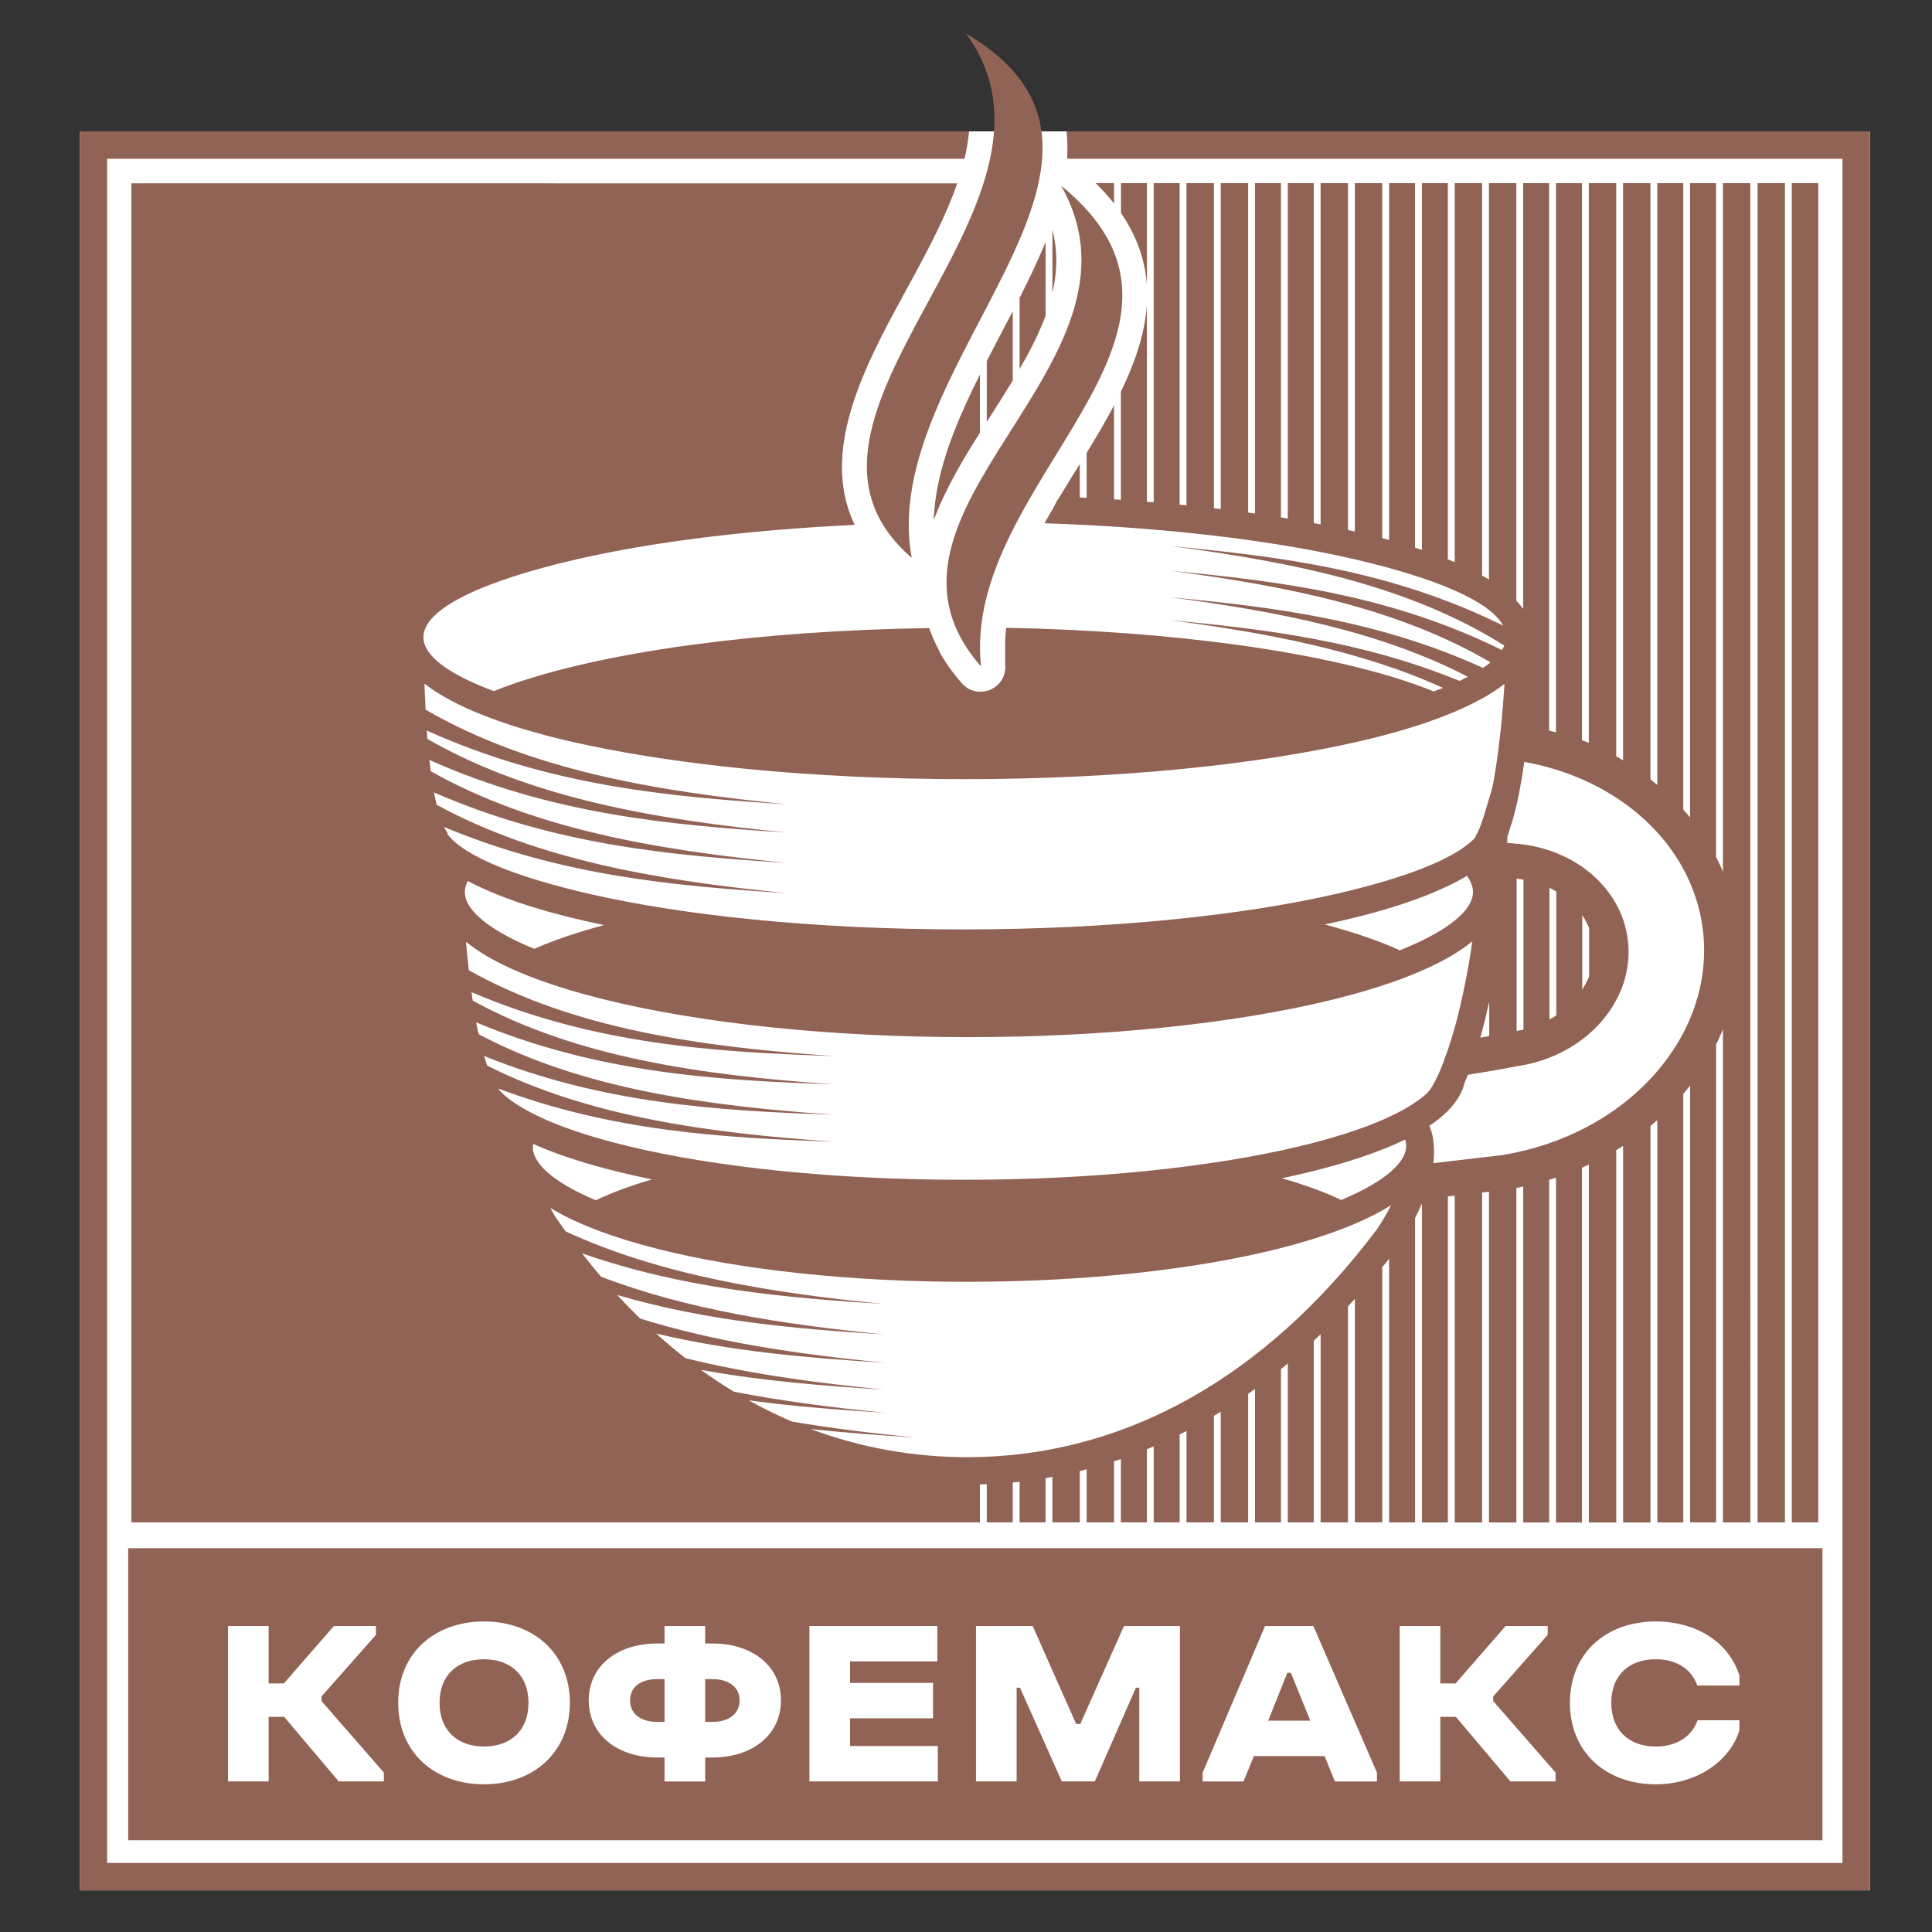
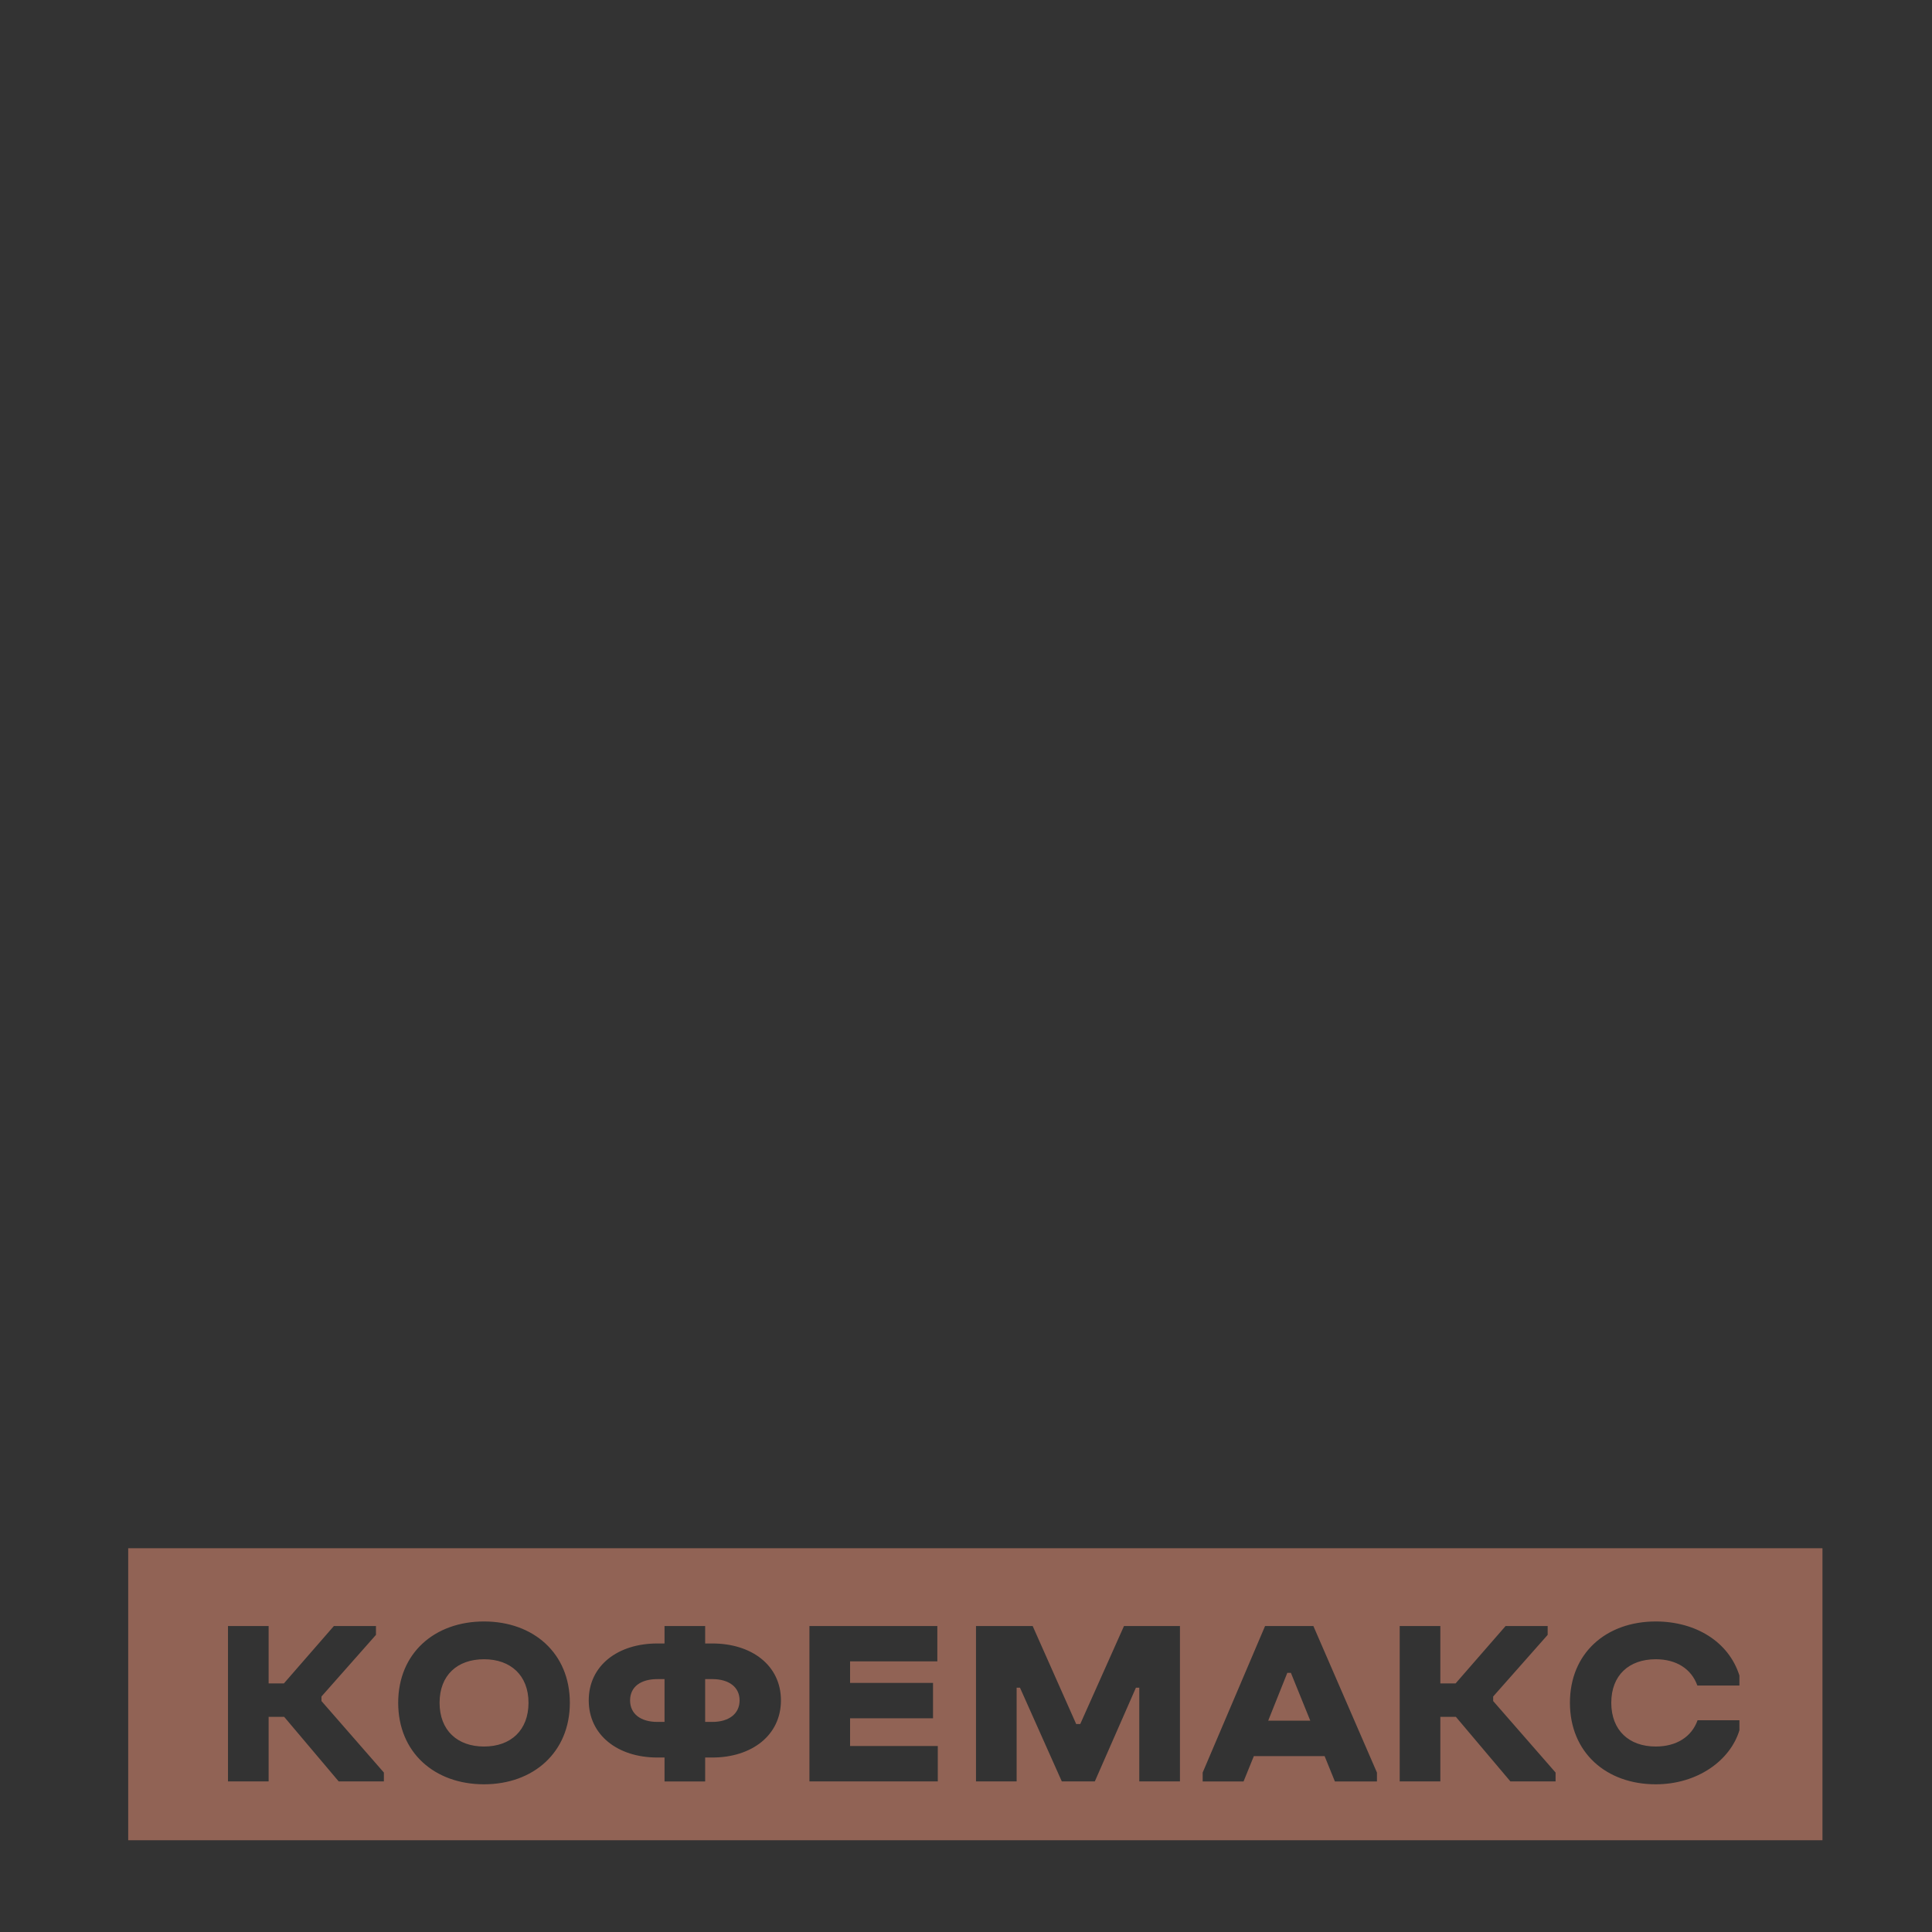
<svg xmlns="http://www.w3.org/2000/svg" id="_Слой_1" data-name="Слой 1" viewBox="0 0 595.28 595.28">
  <rect x="0" y="0" width="595.28" height="595.28" fill="#333333" stroke="none" />
  <defs>
    <style>
      .cls-1 {
        fill: #fff;
      }

      .cls-1, .cls-2, .cls-3 {
        stroke-width: 0px;
      }

      .cls-2 {
        fill-rule: evenodd;
      }

      .cls-2, .cls-3 {
        fill: #916355;
      }
    </style>
  </defs>
-   <rect class="cls-1" x="24.57" y="40.48" width="551.58" height="541.97" />
-   <path class="cls-3" d="M33.01,574h534.69V48.92h-238.91c.18-2.81.14-5.63-.17-8.44h247.52v541.97H24.57V40.48h274c-.24,2.79-.72,5.61-1.4,8.44H33.01v525.08Z" />
  <path class="cls-2" d="M523.05,530.03c-1.84,5.16-6.56,8.1-12.89,8.1-8.25,0-13.7-5.01-13.7-13.48s5.45-13.41,13.7-13.41c6.34,0,10.98,2.95,12.82,8.1h12.96v-3.09c-3.31-10.46-13.55-16.65-25.78-16.65-15.25,0-26.44,9.72-26.44,25.05s11.2,25.12,26.44,25.12c12.89,0,22.98-7.37,25.78-16.65v-3.09h-12.89ZM476.86,503.73v-2.73h-12.96l-15.4,17.68h-4.71v-17.68h-12.52v47.88h12.52v-19.89h4.79l16.8,19.89h13.92v-2.73l-19.23-22.03v-1.4l16.8-19ZM396.64,515.44h1.11l5.97,14.73h-12.97l5.89-14.73ZM370.56,546.16v2.73h12.6l3.17-7.81h21.8l3.17,7.81h12.96v-2.73l-19.59-45.16h-14.88l-19.23,45.16ZM351.04,548.88h12.52v-47.88h-17.24l-13.48,30.2h-1.25l-13.41-30.2h-17.46v47.88h12.52v-28.88h1.03l12.89,28.88h10.17l12.67-28.88h1.03v28.88ZM249.39,548.88h39.56v-10.9h-27.03v-8.55h25.56v-10.9h-25.56v-6.63h26.89v-10.9h-39.41v47.88ZM219.48,517.36c5.08,0,8.4,2.43,8.4,6.56s-3.31,6.63-8.4,6.63h-2.21v-13.19h2.21ZM202.54,517.36h2.21v13.19h-2.21c-5.08,0-8.4-2.43-8.4-6.63s3.31-6.56,8.4-6.56ZM202.54,541.52h2.21v7.37h12.52v-7.37h2.21c12.15,0,21.14-6.85,21.14-17.61s-8.99-17.53-21.14-17.53h-2.21v-5.38h-12.52v5.38h-2.21c-12.23,0-21.14,6.85-21.14,17.53s8.91,17.61,21.14,17.61ZM149.13,549.77c15.17,0,26.45-9.8,26.45-25.12h-12.74c0,8.47-5.45,13.48-13.7,13.48s-13.7-5.01-13.7-13.48,5.45-13.41,13.7-13.41,13.7,5.01,13.7,13.41h12.74c0-15.32-11.27-25.05-26.45-25.05s-26.44,9.72-26.44,25.05,11.2,25.12,26.44,25.12ZM115.84,503.73v-2.73h-12.96l-15.4,17.68h-4.71v-17.68h-12.52v47.88h12.52v-19.89h4.79l16.8,19.89h13.92v-2.73l-19.23-22.03v-1.4l16.8-19ZM39.5,567.01h522.03v-89.98H39.5v89.98Z" />
-   <path class="cls-2" d="M324.27,70.82c1.7,6.6,1.47,13.07,0,19.42v-19.42ZM314.16,91.77c2.79-5.5,5.46-11.05,7.8-16.72l.2-.49v22.69c-2.05,5.6-4.89,11.09-8,16.44v-21.92ZM304.04,111.24c2.62-5.12,5.34-10.22,8-15.35v21.36c-1.25,2.06-2.52,4.1-3.79,6.12-1.35,2.16-2.77,4.37-4.21,6.63v-18.76ZM343.27,56.43h-5.67c2.04,2.01,3.94,4.11,5.67,6.32v-6.32ZM353.39,56.43h-8v9.2c4.48,6.53,7.43,13.93,8,22.35v-31.54ZM552.08,469.06h8.15V56.43h-8.15v412.63ZM541.53,469.06h8.44V56.43h-8.44v412.63ZM186.14,285.03c-8.28,2.21-15.52,4.67-21.52,7.32-3.96-1.61-7.45-3.3-10.43-5.05-6.77-3.98-10.66-8.05-10.94-12.02-.09-1.27.2-2.55.86-3.84,8.74,4.66,20.69,8.74,35.15,12.09,2.23.52,4.53,1.02,6.88,1.51ZM451.99,269.87c1.39,1.9,2.02,3.78,1.83,5.62-.42,3.98-4.46,8.06-11.37,12.05-3.18,1.83-6.91,3.59-11.15,5.27-6.36-2.91-14.16-5.58-23.16-7.97,2.02-.42,3.99-.86,5.92-1.31,16.06-3.72,29.02-8.35,37.93-13.66ZM288.45,152.47h0c2.05-12.92,7.85-25.81,13.48-37.06v17.9c-3.85,6.09-7.72,12.51-10.88,19.13l-.04.08-.02.04-.06.12-.06.12-.04.09-.02.03-.06.12-.1.22v.02s-.12.24-.12.24l-.05.11h0s-.11.25-.11.25l-.06.12h0s-.05.12-.05.12l-.29.64-.04.09-.11.24-.02.04-.04.08-.05.12-.05.12-.02.05-.14.31-.03.07-.16.38-.02.04-.14.34h0c-.51,1.2-.98,2.4-1.43,3.61.07-2.6.33-5.21.75-7.83ZM200.89,363.4c-6.63,1.94-12.45,4.1-17.32,6.42-3.31-1.39-6.27-2.84-8.84-4.34-6.13-3.6-9.84-7.32-10.47-10.98l-.03-.19v-.03s-.01-.07-.01-.07v-.13c-.07-.54-.05-1.08.04-1.62,7.38,3.29,16.56,6.27,27.17,8.83,3.03.73,6.19,1.44,9.46,2.1ZM432.96,351.11c.3.99.38,1.97.22,2.94-.62,3.69-4.35,7.45-10.54,11.08-2.71,1.59-5.86,3.13-9.4,4.59-5.07-2.42-11.22-4.66-18.28-6.68,2.61-.55,5.15-1.12,7.61-1.71,12.17-2.92,22.49-6.38,30.4-10.22ZM452.27,331.16c-.26.66-.52,1.3-.79,1.93l-.16.37c-.69,2.97-2.35,5.8-4.89,8.47-.17.2-.34.38-.51.56l-.02-.02c-1.54,1.53-3.38,3.01-5.5,4.42.74,1.69,1.18,3.43,1.28,5.21.25,2.03.22,4.14-.03,6.29l6.84-.8c3.48-.41,6.96-.82,10.44-1.23,1.45-.17,3.02-.3,4.45-.54,17.77-2.99,34.73-11.5,46.7-25.13,10.68-12.16,16.52-27.67,14.63-43.9-1.69-14.6-9.37-27.29-20.64-36.56-9.85-8.1-21.91-13.25-34.42-15.47-.16,1.12-.32,2.24-.49,3.33-1.01,6.48-2.3,12.49-3.9,17.13-.19.81-.45,1.62-.8,2.41l-.04,2.07,3.22.3c8.32.77,16.48,3.92,22.83,9.4,6.12,5.28,10.18,12.34,11.12,20.42,1.08,9.27-2.17,18.1-8.27,25.05-6.34,7.22-15.27,11.84-24.69,13.45l-3.57.61v.05c-4.25.78-8.53,1.52-12.81,2.18ZM458.85,319.22c-.92.16-1.83.33-2.75.49.15-.53.3-1.06.45-1.59.66-2.38,1.48-5.71,2.3-9.49v10.6ZM487.52,282.01c.84,1.24,1.55,2.56,2.11,3.95v14.83c-.56,1.43-1.27,2.81-2.11,4.11v-22.9ZM477.41,273.57c.72.34,1.42.71,2.11,1.12v38.17c-.69.45-1.39.88-2.11,1.27v-40.55ZM467.29,270.72c.71.08,1.41.18,2.11.3v46.2c-.7.17-1.4.32-2.11.45v-46.96ZM326.94,57.19c31.24,55.27-66.65,100.32-24.67,148.17-6.22-56.84,80.61-102.54,24.67-148.17ZM297.66,10.37c38.8,53.09-66.97,118.2-16.74,161.51-11.04-59.18,82.35-123.02,16.74-161.51ZM134.53,247.95c31.46,17.16,68.98,23.39,107.82,27.24-34.85-2.2-69.77-5.41-105.51-20.39.35.73.72,1.38,1.11,1.95l-.17.12c4.87,6.73,20.53,13.15,43.35,18.44,29.5,6.83,70.33,11.06,115.52,11.06s86.03-4.23,115.52-11.06c21.27-4.92,36.32-10.84,42.21-17.07.23-.39.43-.81.58-1.26,1.07-1.16,3.3-9.01,4.91-14.52.35-1.81.67-3.7.98-5.66,1.33-8.53,2.22-18.07,2.71-26.06-8.99,6.96-24.4,12.97-44.47,17.62-31.25,7.24-74.34,11.71-121.86,11.71s-90.6-4.48-121.86-11.71c-20.16-4.67-35.61-10.71-44.58-17.71.09,2.67.2,5.35.34,8.01,32.14,18.61,70.98,25.16,111.22,29.15-36.58-2.31-73.24-5.73-110.84-22.71.06.87.12,1.74.19,2.59,32.03,18.36,70.64,24.85,110.65,28.82-36.32-2.3-72.72-5.68-110.05-22.36.13,1.18.26,2.34.41,3.47,31.83,17.92,70.05,24.32,109.64,28.25-35.86-2.27-71.8-5.59-108.63-21.73.25,1.33.52,2.6.81,3.8ZM226.12,428.8c15.12,2.96,30.79,4.93,46.68,6.51-14-.89-28.02-1.93-42.09-3.84,4.4,2.45,8.86,4.64,13.37,6.56,12.33,2.09,24.97,3.62,37.76,4.88-10.68-.68-21.37-1.44-32.09-2.62,15.65,5.86,31.9,8.69,48.39,8.69,22.94,0,46.43-5.68,69-18.44,20.04-11.33,39.4-28.25,57.09-51.74,1.51-2.25,3.04-4.8,4.41-7.49-.56.36-1.14.71-1.74,1.06-7.99,4.7-19.09,8.84-32.4,12.22-6.34,1.61-13.27,3.07-20.69,4.36-7.26,1.26-15.02,2.34-23.16,3.23-8.19.89-16.79,1.59-25.7,2.06-8.55.45-17.44.69-26.59.7-9.15.01-18.04-.21-26.57-.65-8.89-.45-17.46-1.14-25.61-2.01-8.11-.87-15.82-1.94-23.05-3.18-7.34-1.26-14.22-2.7-20.54-4.3-13.19-3.34-24.19-7.43-32.1-12.07-.3-.18-.59-.35-.89-.53.44.86.91,1.71,1.4,2.54,1.08,1.58,2.17,3.14,3.27,4.67,29.35,13.53,63.21,18.91,98.13,22.38-30.8-1.95-61.65-4.67-93.07-15.62,1.93,2.48,3.88,4.88,5.86,7.2,26.69,10.22,56.54,14.75,87.21,17.79-27.24-1.72-54.53-4.05-82.22-12.15,2.31,2.51,4.66,4.92,7.03,7.24,23.5,7.36,49.05,11.03,75.19,13.62-23.31-1.47-46.65-3.39-70.24-8.99,2.96,2.67,5.97,5.2,9.01,7.58,19.52,4.85,40.18,7.63,61.23,9.72-18.74-1.18-37.51-2.66-56.41-6.1,3.33,2.41,6.71,4.64,10.12,6.71ZM147.63,318.74c-.05-.16-.09-.3-.14-.4l-.24-.55c-.17-.81-.35-1.74-.53-2.77,37.35,15.58,73.78,17.87,110.12,19.07-40.23-2.78-79.06-8.16-111.19-25.79-.12-.84-.24-1.71-.36-2.59,37.85,16.13,74.74,18.46,111.56,19.68-40.74-2.82-80.03-8.29-112.4-26.46-.18-1.64-.36-3.29-.52-4.92-.12-1.29-.24-2.57-.34-3.82,1.85,1.51,3.96,2.96,6.34,4.36,8.7,5.11,21.11,9.66,36.25,13.4,14.77,3.65,32.3,6.6,51.69,8.61,18.59,1.93,38.96,2.99,60.29,3,21.3,0,41.66-1.04,60.28-2.94,19.36-1.98,36.91-4.89,51.74-8.51,15.15-3.7,27.63-8.21,36.44-13.29,2.66-1.53,5.01-3.13,7.03-4.8-1.27,9.37-3.67,20.28-5.22,25.85-1.41,5.07-3.02,9.96-4.71,13.92-.16.38-.33.76-.49,1.12h0s0,.02,0,.02c-1.17,2.6-2.32,4.62-3.37,5.71h.01c-1.75,1.7-4.15,3.39-7.13,5.08-7.61,4.3-18.61,8.18-32.12,11.42-13.59,3.27-29.73,5.89-47.63,7.69-17.21,1.73-36.1,2.68-55.97,2.68s-38.83-.95-56.07-2.69c-17.88-1.8-34.01-4.43-47.54-7.71-13.52-3.27-24.46-7.16-31.94-11.47-3.13-1.8-5.6-3.62-7.31-5.42h0c-.22-.26-.44-.54-.66-.84,34.98,13.16,69.19,15.25,103.33,16.38-38.39-2.65-75.48-7.67-106.72-23.44-.33-.93-.65-1.92-.95-2.94,36.5,14.68,72.12,16.89,107.67,18.07-39.41-2.73-77.46-7.94-109.21-24.72ZM40.48,469.06h261.45v-11.68c.7-.02,1.41-.04,2.11-.07v11.75h8v-12.29c.7-.07,1.41-.14,2.11-.22v12.51h8v-13.62c.7-.12,1.41-.24,2.11-.37v13.99h8.44v-15.8c.7-.17,1.41-.35,2.11-.53v16.33h8.44v-18.81c.7-.23,1.41-.47,2.11-.71v19.52h8v-22.52c.7-.29,1.41-.58,2.11-.88v23.4h8v-27.08c.7-.35,1.41-.7,2.11-1.06v28.14h8.44v-32.81c.7-.42,1.41-.84,2.11-1.27v34.08h8.44v-39.6c.71-.49,1.41-.99,2.11-1.5v41.1h8v-47.2c.71-.57,1.41-1.15,2.11-1.73v48.94h8v-55.99c.71-.66,1.41-1.32,2.11-1.99v57.98h8.44v-66.56c.71-.76,1.41-1.53,2.11-2.3v68.86h8.44v-78.67c.67-.75,1.38-1.61,2.11-2.54v81.22h8v-93.78c.74-1.45,1.44-2.93,2.08-4.43l.03-.07v98.29h8v-100.47l2.11-.23v100.7h8.44v-101.64l2.11-.24v101.88h8.44v-103.06c.71-.14,1.41-.28,2.11-.43v103.49h8v-105.57c.71-.22,1.41-.44,2.11-.67v106.24h8v-109.3c.71-.31,1.41-.62,2.11-.95v110.25h8.44v-114.72c.71-.43,1.41-.86,2.11-1.31v116.03h8.44v-122.16c.71-.59,1.42-1.19,2.11-1.8v123.96h8v-132.07c.72-.85,1.43-1.7,2.11-2.58v134.64h8v-147.25c.76-1.53,1.47-3.08,2.11-4.66v151.91h8.44V56.43h-8.44v212.14c-.64-1.55-1.35-3.07-2.11-4.56V56.43h-8v195.45c-.68-.83-1.39-1.64-2.11-2.44V56.43h-8v185.41c-.71-.58-1.41-1.14-2.11-1.69V56.43h-8.44v177.82c-.7-.43-1.41-.85-2.11-1.25V56.43h-8.44v172.44c-.7-.29-1.4-.56-2.11-.82V56.43h-8v169.19c-.7-.17-1.4-.32-2.11-.47V56.43h-8v131.17c-.62-.85-1.32-1.69-2.11-2.52V56.43h-8.44v122.11c-.68-.41-1.38-.82-2.11-1.22V56.43h-8.44v116.79c-.69-.29-1.39-.58-2.11-.87V56.43h-8v113c-.7-.23-1.4-.46-2.11-.69V56.43h-8v109.95c-.7-.19-1.4-.38-2.11-.56V56.43h-8.44v107.34c-.7-.16-1.4-.31-2.11-.47V56.43h-8.44v105.14c-.7-.13-1.4-.27-2.11-.4V56.43h-8v103.35c-.7-.12-1.4-.23-2.11-.34V56.43h-8v101.8c-.7-.1-1.4-.2-2.11-.29V56.43h-8.44v100.43c-.7-.08-1.4-.17-2.11-.25V56.43h-8.44v99.27c-.7-.07-1.41-.14-2.11-.21V56.43h-8v98.34c-.7-.06-1.41-.12-2.11-.17v-60.62c-.6,8.95-3.76,17.98-8,26.73v33.29l-2.11-.14v-28.97c-2.63,5.02-5.54,9.92-8.44,14.66v13.82l-2.11-.11v-10.29c-2.13,3.45-4.23,6.79-6.15,10.01v.02s-.03.02-.03.02v.02s-.02,0-.02,0v.02s-.04.05-.04.05v.02s-.03.02-.03.02v.02s-.03.02-.03.02l-.03.05v.02s-.03.02-.03.02v.02s-.03.02-.03.02v.02s-.03.02-.03.02h0s0,.02,0,.02v.02s-.03.02-.03.02v.02s-.03.02-.03.02v.02s-.03.02-.03.02v.02s-.01,0-.01,0v.02s-.03.02-.03.02v.02s-.03.02-.03.02v.02s-.03.02-.03.02v.02s-.02.01-.02.01h0s-.01.03-.01.03v.02s-.03.02-.03.02v.02s-.03.02-.03.02v.02s-.03.02-.03.02h0s-.01.02-.01.02v.02s-.03.02-.03.02v.02s-.03.02-.03.02v.02s-.03.02-.03.02v.02s-.01,0-.01,0v.02s-.03.02-.03.02v.02s-.04.05-.04.05v.02s-.03.02-.03.02h0s0,.02,0,.02v.02s-.03.02-.03.02v.02s-.03.02-.03.02v.02s-.03.02-.03.02v.02s-.04.04-.04.04l-.02.04-.02.03h0s-.02.05-.02.05l-.02.04v.02s-.02.02-.02.02l-.02.04-.02.04h0s-.02.04-.02.04l-.02.04-.02.04h0s-.02.04-.02.04l-.02.04-.02.03h0s-.02.04-.02.04l-.02.04v.02s-.02.02-.02.02l-.02.04-.02.04h0s-.01.04-.01.04l-.02.04-.02.04h0s-.02.04-.02.04l-.02.04-.02.03h0s-.02.04-.02.04l-.02.04v.02s-.02.01-.02.01l-.02.04-.02.04v.02s-.02.02-.02.02l-.02.04-.02.04h0s-.02.04-.02.04l-.02.04-.02.04h0s-.02.04-.02.04l-.02.04-.02.03h0s-.02.05-.02.05l-.02.04v.02s-.02.02-.02.02l-.02.04-.02.04h0s-.02.04-.02.04l-.02.04-.02.04h0s-.02.04-.02.04l-.02.04-.02.03h0s-.02.05-.02.05l-.02.04v.02s-.13.21-.13.21h0s-.13.23-.13.23h0c-.84,1.44-1.67,2.9-2.48,4.39,37.08,1.24,70.23,5.24,95.42,11.08,25.1,5.81,41.89,12.98,45.88,20.47-34.36-17.01-68.24-21.25-102.08-24.47,37.31,4.9,73.21,12.15,102.42,30.61-.19.46-.44.92-.73,1.38-34.33-16.96-68.17-21.2-101.97-24.41,35.63,4.68,69.99,11.5,98.46,28.2-.7.57-1.47,1.14-2.32,1.71-32.43-14.78-64.44-18.74-96.42-21.77,32.88,4.32,64.67,10.46,91.75,24.5-.82.43-1.69.85-2.59,1.27-30.04-12.32-59.74-15.93-89.42-18.75,29.94,3.93,58.97,9.38,84.36,20.91-.93.37-1.88.73-2.87,1.09-14.69-6.01-35.95-11.02-61.46-14.48-20.98-2.84-44.84-4.65-70.26-5.12-.11.95-.2,1.91-.26,2.87h0l-.02.25v.13s-.01.13-.01.13v.04s-.02.4-.02.4v.07s0,.06,0,.06v.07s0,.13,0,.13v.13s-.01.25-.01.25v.02s0,.02,0,.02v.02s0,.02,0,.02v.02s0,.02,0,.02v.02s0,.02,0,.02h0v.03s0,.02,0,.02v.02s0,.05,0,.05v.02s0,.11,0,.11v.02c0,.2,0,.41-.01.61v.03s0,.13,0,.13v.13s0,.13,0,.13v.38s0,.13,0,.13v.13s0,.13,0,.13v.13s0,.26,0,.26v.13s0,.26,0,.26v.26s.01.13.01.13v.07s0,.05,0,.05v.05s0,.05,0,.05v.1s0,.05,0,.05v.02s0,.03,0,.03v.15s0,.05,0,.05v.15s0,.02,0,.02v.08s0,.05,0,.05h0s0,.05,0,.05v.05s0,.03,0,.03v.02s0,.05,0,.05v.05s0,0,0,0v.04s0,.05,0,.05v.1s0,.05,0,.05v.02s0,.03,0,.03v.05s0,.05,0,.05h0s0,.05,0,.05v.05s0,.03,0,.03v.02s0,.05,0,.05v.05s0,.01,0,.01v.04s0,.05,0,.05v.04s0,0,0,0v.05s0,.05,0,.05v.02s0,.03,0,.03v.05s0,.05,0,.05h0s0,.05,0,.05v.05s0,.03,0,.03h0s0,.06,0,.06v.05s0,.02,0,.02v.03s0,.05,0,.05v.05s0,0,0,0v.05s0,.05,0,.05v.03s0,.02,0,.02v.05s0,.05,0,.05h0s0,.05,0,.05v.05s0,.04,0,.04h0s0,.06,0,.06v.05s0,.02,0,.02v.03s0,.05,0,.05v.05c.38,3.39-1.42,6.49-4.54,7.86l-.1.04h-.02s-.02.02-.02.02h0s-.02,0-.02,0h-.02s-.02.02-.02.02l-.04.02h-.02s-.02.02-.02.02h0s-.01,0-.01,0h-.02s-.02.02-.02.02h-.02s-.04.02-.04.02h-.02s-.01.01-.01.01h0s-.02.01-.02.01h-.02s-.02.01-.02.01h-.02s-.02.01-.02.01h-.02s-.02.01-.02.01h0s-.02,0-.02,0h-.02s-.02.01-.02.01h-.04s-.02.02-.02.02h-.02s-.02.01-.02.01l-.08.03h-.02s-.02.01-.02.01h0s-.14.04-.14.04h0s-.1.03-.1.03h-.02s-.02.01-.02.01h-.01s0,0,0,0h-.02s-.02.01-.02.01h-.02s-.02.01-.02.01h-.02s-.02.01-.02.01c-.7.17-1.41.24-2.11.22h-.1s-.06,0-.06,0h-.04s-.1,0-.1,0h-.02s-.08,0-.08,0h-.07s-.02,0-.02,0h-.09s-.03-.01-.03-.01h-.07s-.08-.02-.08-.02h-.01s-.09-.02-.09-.02h-.04s-.05-.02-.05-.02l-.09-.02h0s-.09-.02-.09-.02h-.05s-.04-.02-.04-.02l-.09-.02h0s-.08-.02-.08-.02h0s-.09-.02-.09-.02l-.09-.02-.08-.02h-.02s-.08-.03-.08-.03l-.09-.03h-.03s-.06-.03-.06-.03l-.08-.03h0s-.09-.03-.09-.03h-.04s-.05-.03-.05-.03l-.09-.03h0l-.09-.03-.05-.02-.11-.04h-.02s-.01-.01-.01-.01l-.08-.03-.06-.03h-.03s-.09-.05-.09-.05h-.02s-.07-.04-.07-.04l-.07-.03h-.02s-.09-.05-.09-.05l-.03-.02h-.01s-.21-.12-.21-.12l-.04-.02-.04-.02-.08-.05h0s-.08-.05-.08-.05l-.05-.03-.03-.02-.08-.05h-.01s-.07-.05-.07-.05l-.06-.04h-.02s-.08-.07-.08-.07l-.02-.02-.06-.04-.07-.05h-.01s-.08-.07-.08-.07l-.03-.02-.05-.04-.07-.06h0s-.08-.06-.08-.06l-.04-.03-.04-.03-.08-.06h0s-.07-.07-.07-.07l-.05-.04-.03-.02-.07-.07h-.01s-.06-.07-.06-.07l-.05-.05-.02-.02-.07-.07-.02-.02-.05-.05-.06-.06h0s-.07-.08-.07-.08l-.03-.03-.04-.04-.07-.08-.11-.13-.07-.08-.05-.05-.11-.13-.02-.02-.09-.1-.09-.1-.02-.03-.11-.13-.04-.05-.07-.08-.11-.13h0s-.11-.13-.11-.13l-.06-.08-.05-.05-.11-.13-.02-.02-.09-.11-.08-.1-.02-.03-.11-.13-.04-.05-.07-.08-.1-.13h0s-.11-.14-.11-.14l-.06-.07-.05-.06-.1-.13-.02-.02-.09-.11-.08-.1-.02-.03-.1-.13-.04-.05-.07-.09-.1-.13h0s-.1-.14-.1-.14l-.06-.07-.05-.06-.1-.13v-.02s-.1-.11-.1-.11l-.07-.1-.03-.03-.1-.13-.03-.05-.07-.09-.09-.13h0s-.1-.14-.1-.14l-.05-.07-.05-.06-.1-.13v-.02s-.1-.12-.1-.12l-.07-.1-.03-.04-.1-.14-.03-.04-.06-.09-.09-.12h0s-.09-.15-.09-.15l-.05-.07-.05-.07-.09-.14h-.01s-.08-.14-.08-.14l-.07-.1-.03-.04-.18-.27-.08-.12h0s-.09-.15-.09-.15l-.18-.28h0s-.08-.14-.08-.14l-.06-.1-.03-.04-.09-.14-.09-.14-.08-.12v-.02s-.1-.14-.1-.14l-.09-.14-.09-.14-.09-.14-.06-.09-.03-.05-.08-.14-.24-.41-.05-.08h0s-.03-.05-.03-.05l-.07-.13-.03-.05h0s-.04-.07-.04-.07l-.07-.13v-.03s-.02,0-.02,0l-.06-.1-.13-.24h0s-.03-.07-.03-.07h0s0-.02,0-.02l-.03-.06h0s0-.02,0-.02h0s-.05-.1-.05-.1h0s0-.02,0-.02h0s0-.02,0-.02h0s0-.02,0-.02h0s0-.02,0-.02h0s0-.02,0-.02h0s0-.02,0-.02h0s-.07-.14-.07-.14l-.02-.04h0s-.04-.08-.04-.08l-.07-.13v-.02s0,0,0,0l-.06-.11-.06-.12h0s0-.01,0-.01l-.07-.13-.05-.09h0s-.02-.04-.02-.04l-.07-.13-.03-.06h0s-.03-.07-.03-.07l-.07-.13-.02-.03h0s-.05-.1-.05-.1l-.07-.13h0s0,0,0,0l-.06-.12-.13-.26-.04-.08h0s-.02-.05-.02-.05l-.06-.13-.02-.05h0s-.04-.08-.04-.08l-.06-.13v-.02s-.01,0-.01,0l-.05-.11-.06-.13h0s0,0,0,0l-.06-.13-.05-.1h0s-.11-.23-.11-.23h0s-.03-.06-.03-.06l-.06-.13-.02-.04h0s-.04-.09-.04-.09l-.06-.13h0s0-.01,0-.01h0s-.1-.24-.1-.24h0s0-.01,0-.01l-.06-.13-.04-.09h0c-.4-.95-.77-1.9-1.11-2.88-26.53.38-51.43,2.22-73.22,5.17-25.19,3.41-46.25,8.34-60.92,14.25-13.79-5.13-21.7-10.83-21.7-16.61,0-8.7,17.89-17.2,46.8-23.9,23.05-5.34,52.78-9.14,86.07-10.7-.63-1.34-1.19-2.72-1.68-4.14v-.03s-.04-.08-.04-.08l-.02-.05-.02-.05-.02-.08v-.03s-.04-.1-.04-.1h0s-.04-.11-.04-.11v-.02s-.04-.09-.04-.09v-.04s-.03-.07-.03-.07l-.02-.06v-.04s-.04-.09-.04-.09v-.02s-.07-.22-.07-.22v-.03s-.03-.08-.03-.08l-.02-.05-.02-.06-.02-.08v-.03s-.04-.1-.04-.1h0s0-.01,0-.01l-.06-.21v-.04s-.03-.07-.03-.07l-.02-.07v-.04s-.04-.09-.04-.09v-.02s-.04-.11-.04-.11h0s-.03-.11-.03-.11v-.03s-.03-.08-.03-.08v-.05s-.03-.06-.03-.06l-.02-.08v-.03s-.04-.1-.04-.1h0s-.03-.12-.03-.12v-.02s-.03-.09-.03-.09v-.04s-.03-.07-.03-.07l-.02-.07v-.04s-.03-.09-.03-.09v-.02s-.03-.11-.03-.11h0s-.03-.11-.03-.11v-.03s-.03-.08-.03-.08v-.06s-.03-.06-.03-.06l-.05-.22h0s-.03-.12-.03-.12v-.02c-.22-.97-.41-1.95-.56-2.95-3.39-22.31,11.89-47.2,22.08-66.18,4.38-8.16,9.54-17.85,12.96-27.78H40.48v412.63Z" />
</svg>